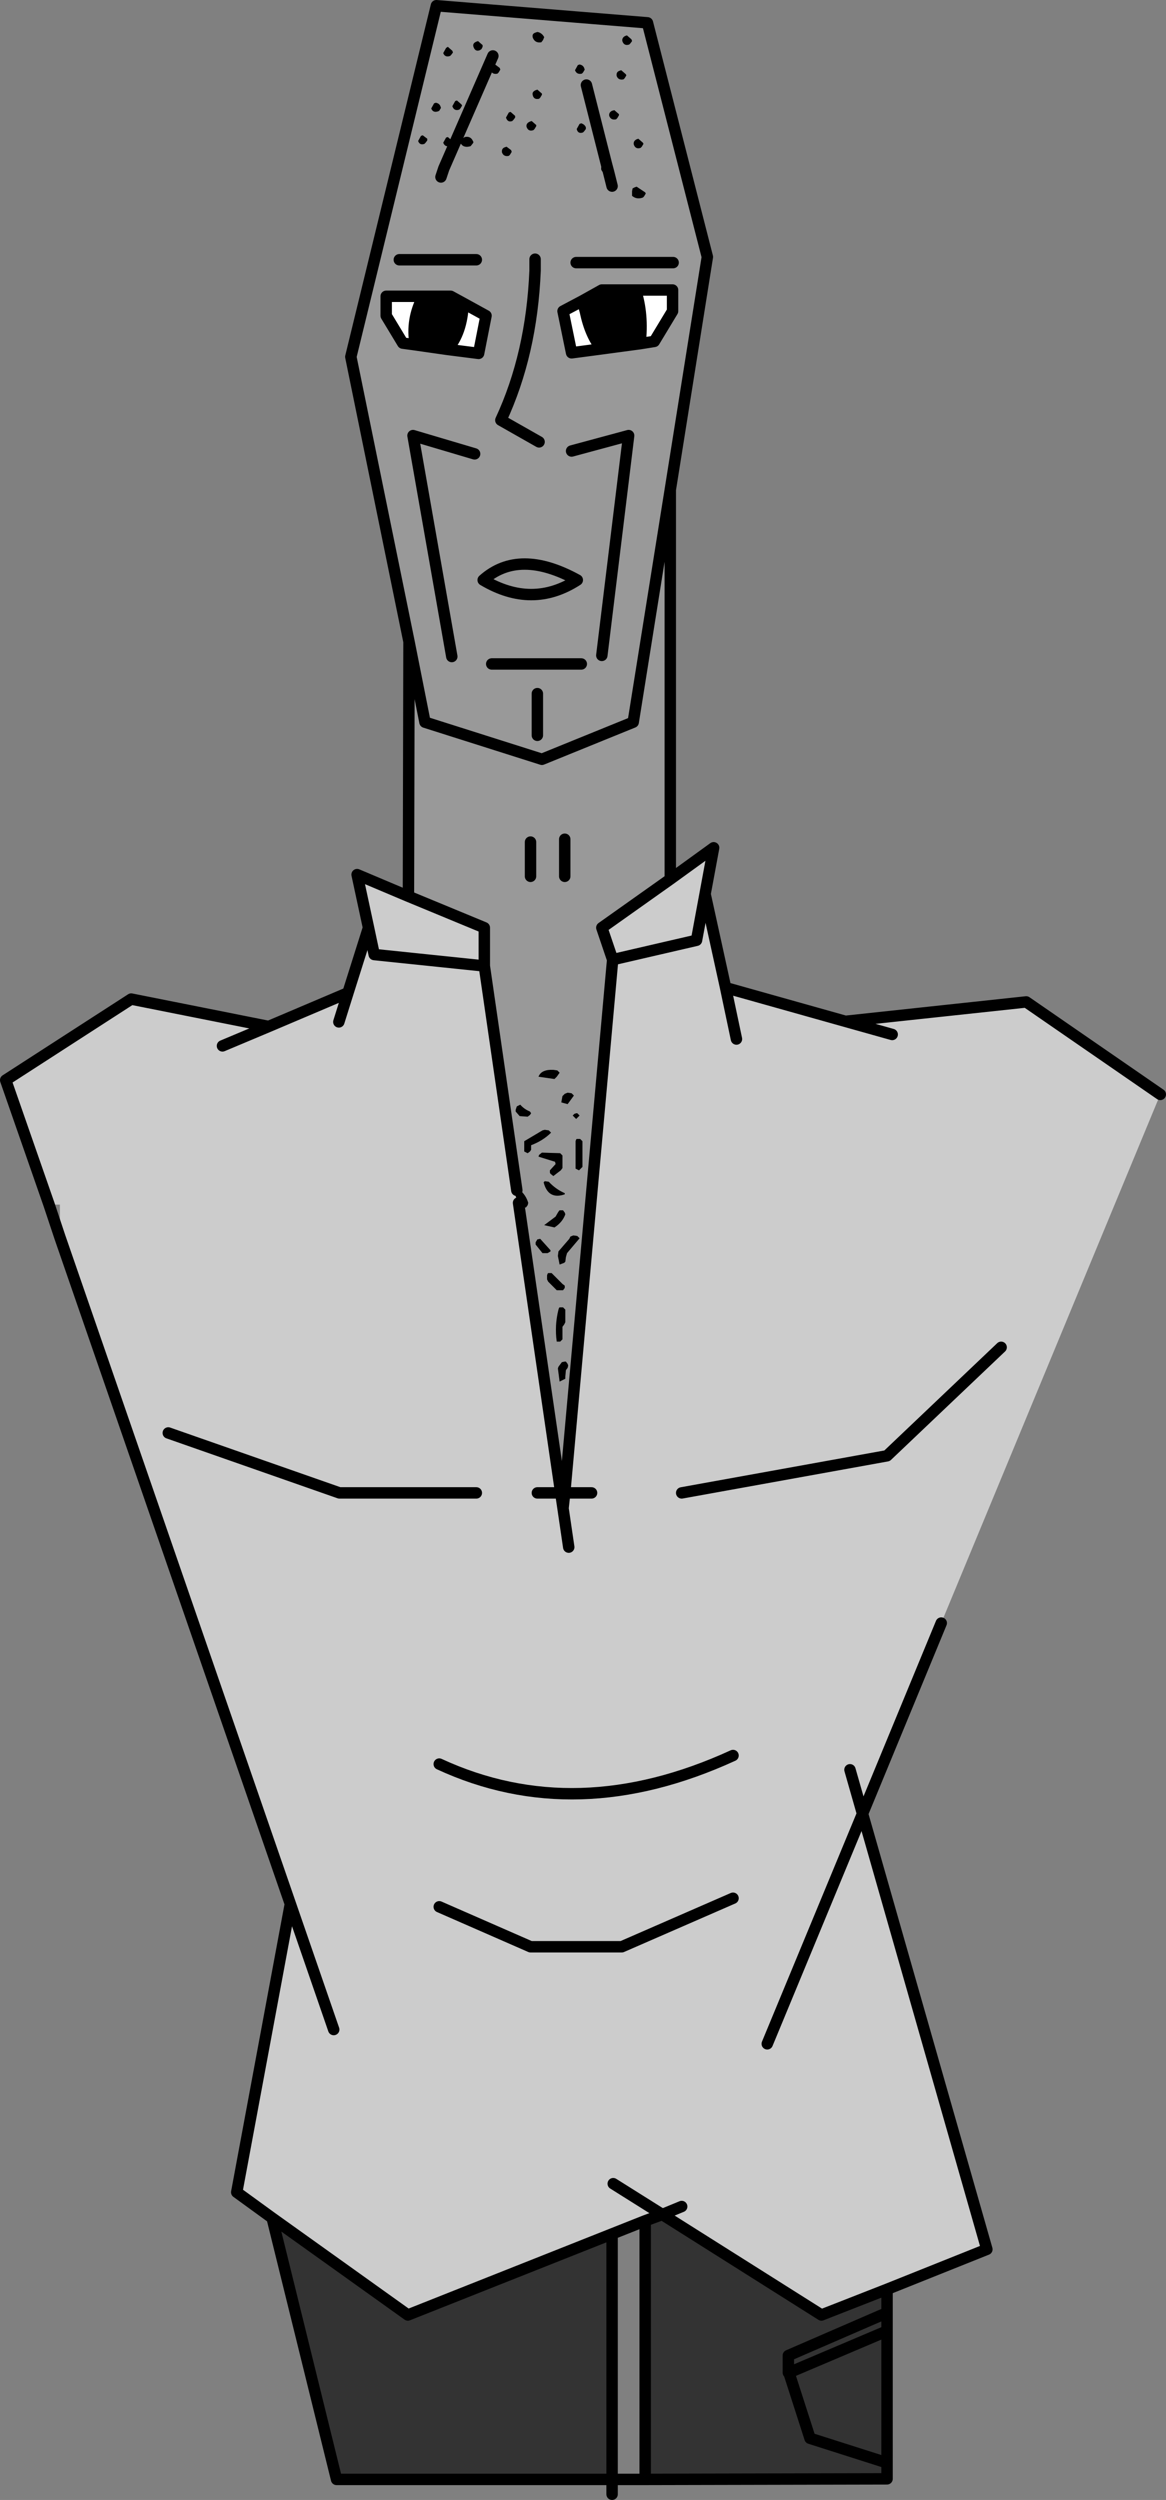
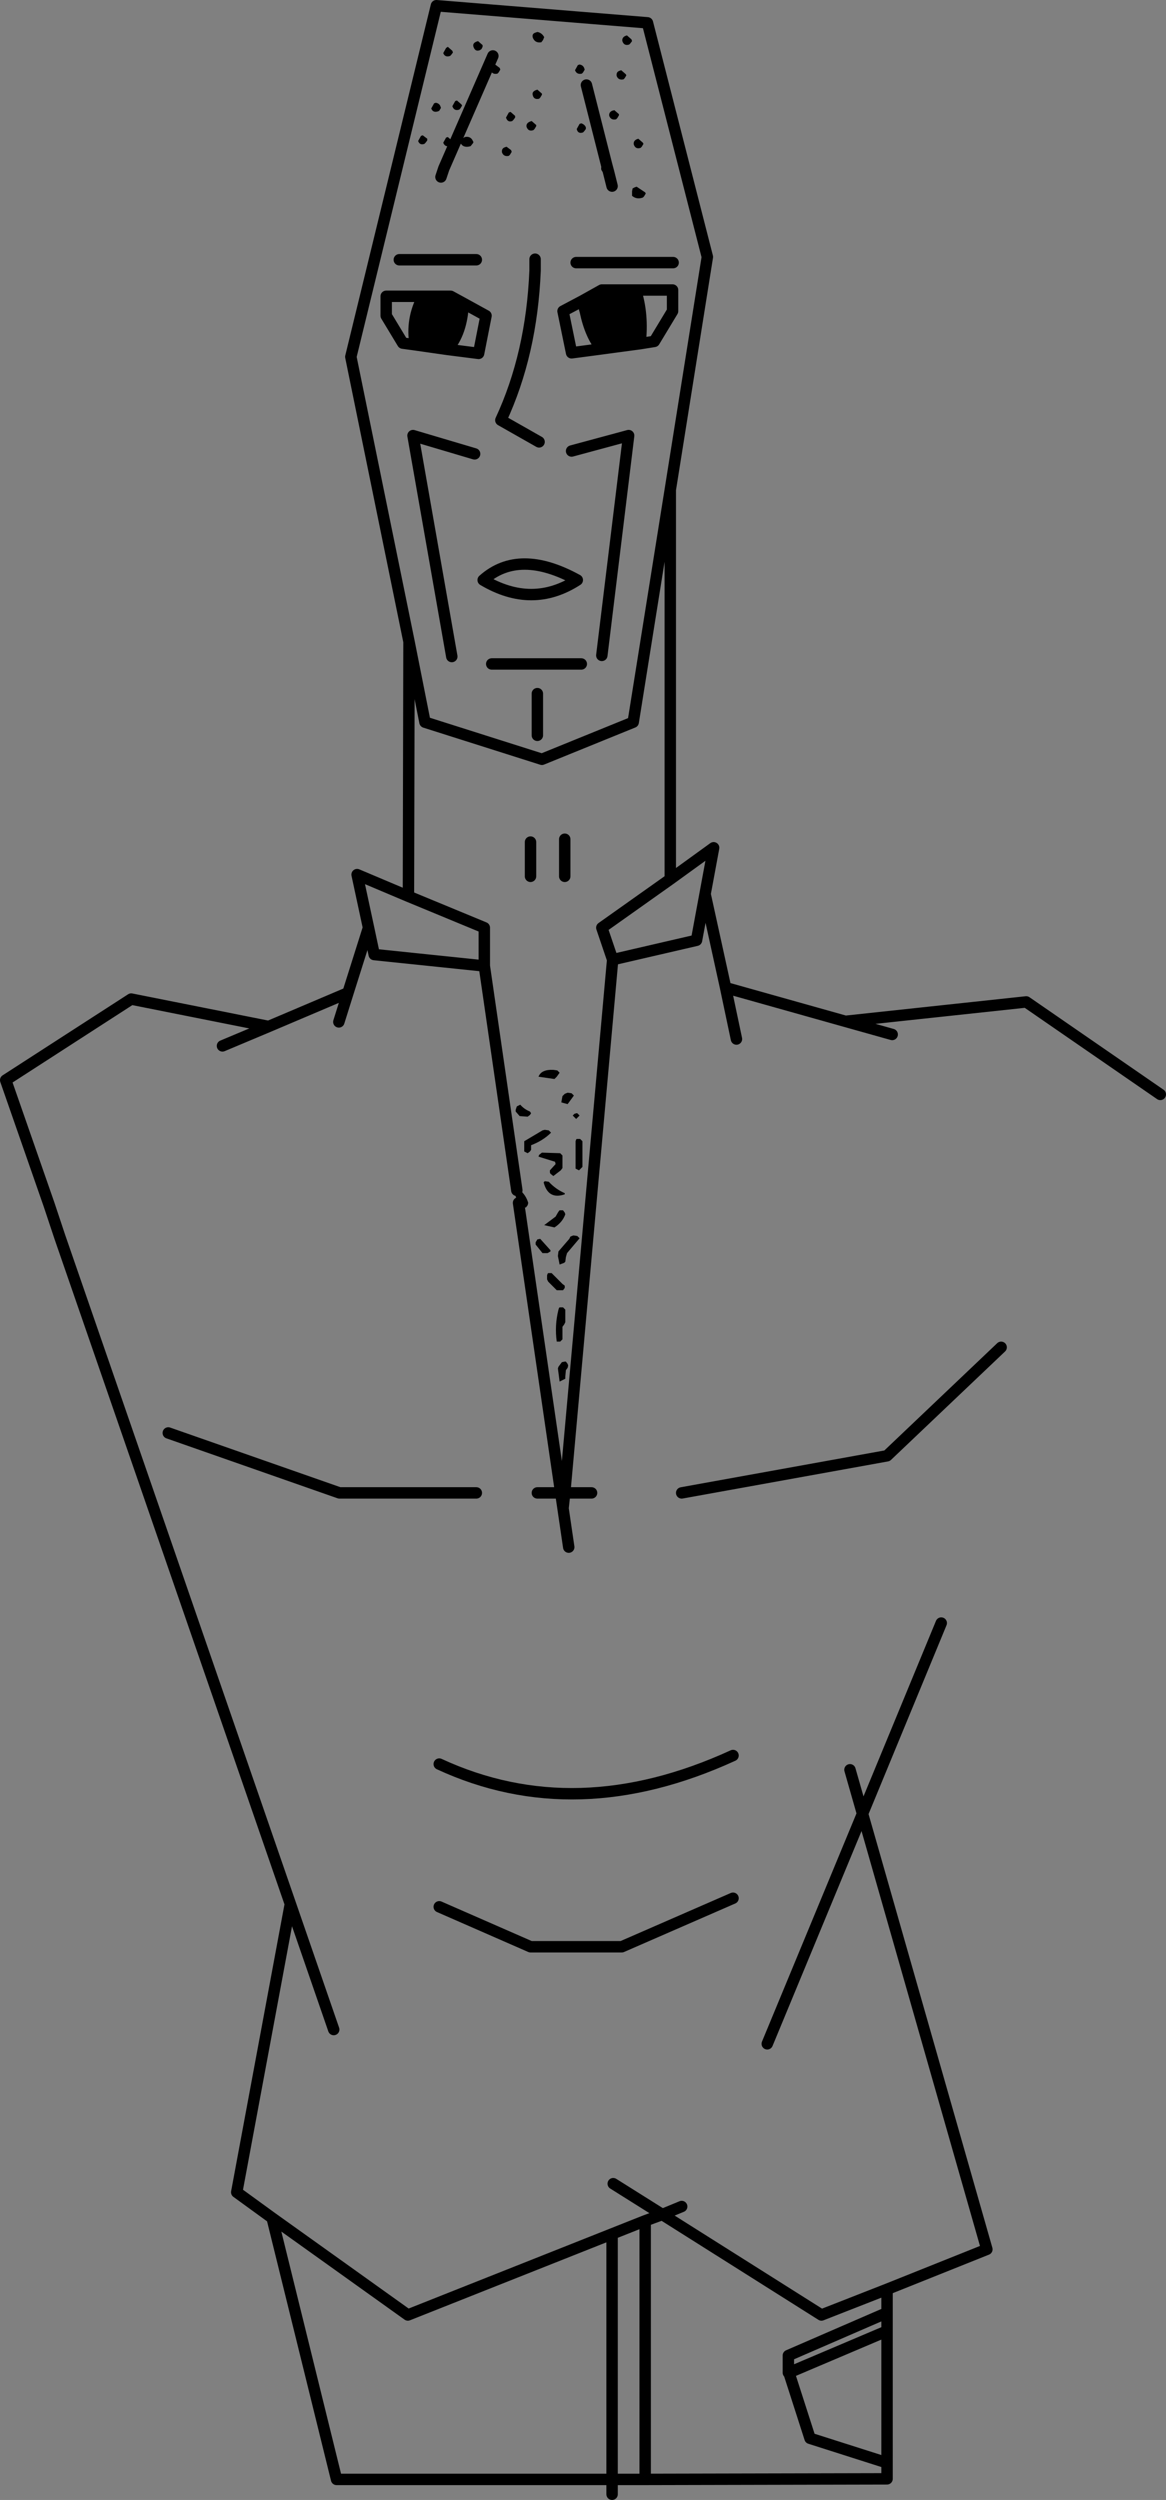
<svg xmlns="http://www.w3.org/2000/svg" height="218.95px" width="102.2px">
  <rect width="100%" height="100%" fill="#808080" stroke="none" />
  <g transform="matrix(1.0, 0.0, 0.0, 1.0, 50.65, 109.0)">
-     <path d="M2.5 -94.65 L2.45 -94.65 2.3 -94.6 Q2.0 -94.5 2.05 -94.15 2.2 -93.75 2.65 -93.85 L2.7 -93.9 2.75 -93.95 2.9 -94.2 2.85 -94.3 2.5 -94.65 0.75 -101.55 2.5 -94.65 M0.7 -97.7 L0.7 -97.85 Q0.6 -98.1 0.3 -98.2 L0.15 -98.15 -0.1 -97.7 Q0.0 -97.25 0.45 -97.4 L0.55 -97.5 0.7 -97.7 M5.3 -96.85 L5.15 -96.8 Q4.85 -96.65 4.9 -96.35 5.05 -95.9 5.5 -96.05 L5.6 -96.15 5.75 -96.4 5.7 -96.5 5.3 -96.85 M3.2 -99.35 L3.0 -99.3 Q2.7 -99.15 2.75 -98.85 2.9 -98.45 3.35 -98.55 L3.45 -98.65 3.6 -98.9 3.6 -99.0 3.2 -99.35 M0.15 -103.35 L0.0 -103.3 -0.25 -102.85 Q-0.1 -102.45 0.35 -102.55 L0.45 -102.65 0.6 -102.9 0.55 -103.05 Q0.45 -103.3 0.15 -103.35 M4.1 -102.15 L4.25 -102.4 4.2 -102.5 3.8 -102.85 3.65 -102.8 Q3.35 -102.7 3.4 -102.35 3.55 -101.95 4.0 -102.05 L4.1 -102.15 M4.3 -105.9 L4.15 -105.85 Q3.85 -105.7 3.9 -105.4 4.05 -104.95 4.5 -105.1 L4.6 -105.2 4.75 -105.4 4.7 -105.55 4.3 -105.9 M3.0 -92.7 L2.7 -93.9 3.0 -92.7 M5.0 -92.6 L4.8 -92.5 4.75 -92.25 4.75 -91.85 Q5.15 -91.5 5.7 -91.7 L5.8 -91.8 5.95 -92.05 5.9 -92.15 5.15 -92.65 5.0 -92.6 M5.45 -78.9 L6.7 -79.1 8.3 -81.75 8.3 -83.6 5.05 -83.6 2.1 -83.6 0.4 -82.65 -1.3 -81.75 -0.55 -78.1 2.1 -78.45 5.45 -78.9 M2.1 -51.6 L4.45 -70.85 -0.55 -69.5 4.45 -70.85 2.1 -51.6 M-14.8 -52.8 L-19.9 -77.75 -12.4 -108.5 6.1 -107.0 11.35 -86.5 8.1 -66.1 4.85 -45.75 -3.15 -42.5 -13.4 -45.75 -14.8 -52.8 -13.4 -45.75 -3.15 -42.5 4.85 -45.75 8.1 -66.1 8.1 -32.0 2.1 -27.75 3.05 -24.95 -1.15 21.75 -1.5 21.75 -5.2 -3.65 -4.85 -3.25 -4.55 -3.25 -4.4 -3.45 -4.35 -3.65 -4.4 -3.8 Q-4.6 -4.35 -5.05 -4.75 L-5.15 -4.75 -5.35 -4.75 -8.2 -24.4 -8.2 -27.75 -14.85 -30.5 -14.8 -52.8 M0.4 -9.05 L0.2 -9.25 -0.1 -9.25 -0.15 -9.2 -0.2 -9.05 -0.2 -6.65 0.1 -6.5 0.4 -6.8 0.4 -7.0 0.4 -9.05 M-11.75 -94.25 L-11.95 -94.35 -12.1 -94.3 -12.35 -93.85 -12.0 -93.5 -11.75 -93.55 -11.65 -93.65 -11.5 -93.85 -11.55 -94.0 -11.75 -94.25 -7.45 -104.1 -11.75 -94.25 M-13.2 -96.7 L-13.2 -96.85 -13.6 -97.15 -13.75 -97.1 -14.0 -96.65 Q-13.85 -96.25 -13.45 -96.4 L-13.35 -96.5 -13.2 -96.7 M-11.8 -96.5 Q-11.65 -96.1 -11.2 -96.2 L-11.1 -96.3 -10.95 -96.55 -11.0 -96.65 -11.4 -97.0 -11.55 -96.95 -11.8 -96.5 M-9.2 -96.45 L-9.15 -96.55 -9.2 -96.65 Q-9.4 -97.1 -9.9 -97.0 L-10.15 -96.85 -10.3 -96.5 Q-10.05 -96.0 -9.4 -96.2 L-9.2 -96.45 M-6.25 -96.15 L-6.4 -96.1 Q-6.7 -96.0 -6.65 -95.65 -6.5 -95.25 -6.05 -95.35 L-5.95 -95.45 -5.8 -95.7 -5.85 -95.85 -6.25 -96.15 M-3.9 -97.6 L-3.8 -97.7 -3.65 -97.95 -3.65 -98.05 -4.05 -98.4 -4.2 -98.35 Q-4.55 -98.2 -4.5 -97.9 -4.35 -97.45 -3.9 -97.6 M-3.4 -100.35 L-3.3 -100.45 -3.15 -100.7 -3.15 -100.8 -3.55 -101.15 -3.7 -101.1 Q-4.05 -100.95 -3.95 -100.65 -3.85 -100.25 -3.4 -100.35 M-5.9 -99.2 L-6.05 -99.15 -6.3 -98.7 Q-6.15 -98.25 -5.75 -98.4 L-5.65 -98.5 -5.5 -98.7 -5.5 -98.85 -5.9 -99.2 M-7.25 -103.35 L-7.4 -103.3 Q-7.7 -103.2 -7.65 -102.85 -7.5 -102.45 -7.05 -102.55 L-6.95 -102.65 -6.8 -102.9 -6.85 -103.05 -7.25 -103.35 M-8.75 -105.4 L-8.9 -105.35 Q-9.25 -105.2 -9.15 -104.9 -9.0 -104.45 -8.6 -104.6 L-8.45 -104.7 -8.35 -104.9 -8.35 -105.05 -8.75 -105.4 M-3.7 -106.15 Q-4.05 -106.05 -3.95 -105.7 -3.75 -105.2 -3.2 -105.3 L-3.05 -105.5 -2.95 -105.75 -3.05 -105.9 Q-3.25 -106.15 -3.55 -106.2 L-3.7 -106.15 M-10.2 -99.85 L-10.6 -100.2 -10.75 -100.15 -11.0 -99.7 Q-10.85 -99.25 -10.4 -99.4 L-10.3 -99.5 -10.15 -99.75 -10.2 -99.85 M-12.25 -99.25 L-12.15 -99.3 -12.0 -99.55 -12.05 -99.7 Q-12.15 -99.95 -12.45 -100.0 L-12.6 -99.95 -12.85 -99.5 Q-12.7 -99.1 -12.25 -99.25 M-11.8 -104.35 Q-11.65 -103.95 -11.2 -104.1 L-11.1 -104.2 -10.95 -104.4 -11.0 -104.55 -11.4 -104.9 -11.55 -104.8 -11.8 -104.35 M-14.25 -78.8 L-11.45 -78.4 -8.7 -78.05 -8.05 -81.35 -10.05 -82.45 -11.15 -83.05 -13.55 -83.05 -16.8 -83.05 -16.8 -81.35 -15.35 -78.95 -14.25 -78.8 M-9.05 -69.25 L-14.45 -70.85 -11.05 -51.5 -14.45 -70.85 -9.05 -69.25 M-0.05 -58.2 Q-5.15 -61.0 -8.3 -58.2 -4.0 -55.65 -0.05 -58.2 -4.0 -55.65 -8.3 -58.2 -5.15 -61.0 -0.05 -58.2 M-8.9 -86.25 L-15.65 -86.25 -8.9 -86.25 M-3.4 -70.3 L-6.75 -72.2 Q-4.05 -78.0 -3.75 -85.3 L-3.75 -86.3 -3.75 -85.3 Q-4.05 -78.0 -6.75 -72.2 L-3.4 -70.3 M-4.15 -35.25 L-4.15 -32.25 -4.15 -35.25 M-1.15 -35.5 L-1.15 -32.25 -1.15 -35.5 M-3.55 -48.25 L-3.55 -44.6 -3.55 -48.25 M-3.15 -8.05 L-3.4 -7.85 -3.45 -7.7 -2.0 -7.25 -1.95 -7.05 -2.45 -6.5 -2.45 -6.3 -2.4 -6.2 -2.15 -6.0 -1.5 -6.5 -1.35 -6.7 -1.35 -7.65 -1.35 -7.8 -1.55 -8.0 -3.15 -8.05 M-2.55 -10.0 L-2.9 -10.05 -3.1 -10.0 -4.7 -9.05 -4.7 -8.7 -4.7 -8.15 -4.4 -8.0 -4.2 -8.15 -4.1 -8.3 -4.1 -8.5 -4.1 -8.7 Q-3.05 -9.1 -2.35 -9.8 L-2.55 -10.0 M-4.2 -11.35 L-4.1 -11.5 -4.2 -11.65 Q-4.7 -11.85 -5.05 -12.25 L-5.35 -12.1 -5.45 -11.8 -5.45 -11.65 -5.1 -11.25 -4.4 -11.2 -4.2 -11.35 M-0.05 -11.5 L-0.15 -11.5 -0.3 -11.45 -0.45 -11.3 -0.15 -11.0 0.15 -11.3 -0.05 -11.5 M-1.35 -13.0 L-1.45 -12.45 -0.9 -12.3 -0.75 -12.5 -0.35 -13.05 -0.55 -13.25 -0.9 -13.3 -1.15 -13.2 -1.35 -13.0 M-1.6 -15.05 L-1.8 -15.25 -2.15 -15.3 Q-3.2 -15.35 -3.45 -14.7 L-2.05 -14.5 -1.85 -14.7 -1.6 -15.05 M-0.65 -0.7 L-0.75 -0.5 -1.7 0.6 -1.75 1.0 -1.6 1.75 -1.2 1.6 -1.1 1.5 -1.05 1.1 -0.95 0.75 0.15 -0.55 -0.05 -0.75 -0.4 -0.8 -0.65 -0.7 M-1.1 -2.65 L-1.15 -2.8 -1.3 -3.0 -1.6 -3.0 -1.65 -2.95 -1.75 -2.8 -1.95 -2.45 -2.95 -1.7 -2.05 -1.5 Q-1.35 -1.95 -1.1 -2.65 M-3.3 -0.5 L-3.55 -0.45 -3.7 -0.2 -3.7 0.0 -3.1 0.75 -2.65 0.75 -2.4 0.6 -2.4 0.5 -3.3 -0.5 M-1.15 -4.4 L-1.15 -4.5 Q-1.95 -4.85 -2.55 -5.5 L-2.9 -5.55 -3.0 -5.45 Q-2.6 -3.9 -1.15 -4.4 M-0.85 10.6 L-0.9 10.45 -1.05 10.25 -1.15 10.25 -1.4 10.3 -1.7 10.7 -1.75 10.85 -1.6 12.0 -1.1 11.75 -1.1 11.55 -1.05 11.0 -0.9 10.8 -0.85 10.6 M-1.3 5.5 L-1.6 5.5 -1.65 5.55 -1.7 5.7 Q-2.05 7.1 -1.85 8.5 L-1.55 8.5 -1.35 8.3 -1.35 8.1 -1.35 7.2 -1.2 7.0 -1.1 6.8 -1.1 6.6 -1.1 5.7 -1.3 5.5 M-2.3 2.5 L-2.4 2.5 -2.6 2.5 -2.65 2.55 -2.7 2.7 -2.7 2.85 -2.7 3.05 -2.6 3.25 -1.85 4.0 -1.3 4.0 -1.15 3.8 -1.15 3.6 -1.35 3.45 -2.3 2.5 M8.35 -86.0 L-0.15 -86.0 8.35 -86.0 M0.3 -50.85 L-7.55 -50.85 0.3 -50.85" fill="#999999" fill-rule="evenodd" stroke="none" />
    <path d="M4.3 -105.9 L4.7 -105.55 4.75 -105.4 4.6 -105.2 4.5 -105.1 Q4.05 -104.95 3.9 -105.4 3.85 -105.7 4.15 -105.85 L4.3 -105.9 M4.1 -102.15 L4.0 -102.05 Q3.55 -101.95 3.4 -102.35 3.35 -102.7 3.65 -102.8 L3.8 -102.85 4.2 -102.5 4.25 -102.4 4.1 -102.15 M0.15 -103.35 Q0.45 -103.3 0.55 -103.05 L0.6 -102.9 0.45 -102.65 0.35 -102.55 Q-0.1 -102.45 -0.25 -102.85 L0.0 -103.3 0.15 -103.35 M3.2 -99.35 L3.6 -99.0 3.6 -98.9 3.45 -98.65 3.35 -98.55 Q2.9 -98.45 2.75 -98.85 2.7 -99.15 3.0 -99.3 L3.2 -99.35 M5.3 -96.85 L5.7 -96.5 5.75 -96.4 5.6 -96.15 5.5 -96.05 Q5.05 -95.9 4.9 -96.35 4.85 -96.65 5.15 -96.8 L5.3 -96.85 M0.7 -97.7 L0.55 -97.5 0.45 -97.4 Q0.0 -97.25 -0.1 -97.7 L0.15 -98.15 0.3 -98.2 Q0.6 -98.1 0.7 -97.85 L0.7 -97.7 M2.7 -93.9 L2.65 -93.85 Q2.2 -93.75 2.05 -94.15 2.0 -94.5 2.3 -94.6 L2.45 -94.65 2.5 -94.65 2.85 -94.3 2.9 -94.2 2.75 -93.95 2.7 -93.9 2.5 -94.65 2.7 -93.9 M5.0 -92.6 L5.15 -92.65 5.9 -92.15 5.95 -92.05 5.8 -91.8 5.7 -91.7 Q5.15 -91.5 4.75 -91.85 L4.75 -92.25 4.8 -92.5 5.0 -92.6 M5.45 -78.9 L2.1 -78.45 Q1.1 -79.6 0.65 -81.75 L0.4 -82.65 2.1 -83.6 5.05 -83.6 Q5.75 -81.45 5.45 -78.9 M0.4 -9.05 L0.4 -7.0 0.4 -6.8 0.1 -6.5 -0.2 -6.65 -0.2 -9.05 -0.15 -9.2 -0.1 -9.25 0.2 -9.25 0.4 -9.05 M-11.8 -104.35 L-11.55 -104.8 -11.4 -104.9 -11.0 -104.55 -10.95 -104.4 -11.1 -104.2 -11.2 -104.1 Q-11.65 -103.95 -11.8 -104.35 M-12.25 -99.25 Q-12.7 -99.1 -12.85 -99.5 L-12.6 -99.95 -12.45 -100.0 Q-12.15 -99.95 -12.05 -99.7 L-12.0 -99.55 -12.15 -99.3 -12.25 -99.25 M-10.2 -99.85 L-10.15 -99.75 -10.3 -99.5 -10.4 -99.4 Q-10.85 -99.25 -11.0 -99.7 L-10.75 -100.15 -10.6 -100.2 -10.2 -99.85 M-3.7 -106.15 L-3.55 -106.2 Q-3.25 -106.15 -3.05 -105.9 L-2.95 -105.75 -3.05 -105.5 -3.2 -105.3 Q-3.75 -105.2 -3.95 -105.7 -4.05 -106.05 -3.7 -106.15 M-8.75 -105.4 L-8.35 -105.05 -8.35 -104.9 -8.45 -104.7 -8.6 -104.6 Q-9.0 -104.45 -9.15 -104.9 -9.25 -105.2 -8.9 -105.35 L-8.75 -105.4 M-7.25 -103.35 L-6.85 -103.05 -6.8 -102.9 -6.95 -102.65 -7.05 -102.55 Q-7.5 -102.45 -7.65 -102.85 -7.7 -103.2 -7.4 -103.3 L-7.25 -103.35 M-5.9 -99.2 L-5.5 -98.85 -5.5 -98.7 -5.65 -98.5 -5.75 -98.4 Q-6.15 -98.25 -6.3 -98.7 L-6.05 -99.15 -5.9 -99.2 M-3.4 -100.35 Q-3.85 -100.25 -3.95 -100.65 -4.05 -100.95 -3.7 -101.1 L-3.55 -101.15 -3.15 -100.8 -3.15 -100.7 -3.3 -100.45 -3.4 -100.35 M-3.9 -97.6 Q-4.35 -97.45 -4.5 -97.9 -4.55 -98.2 -4.2 -98.35 L-4.05 -98.4 -3.65 -98.05 -3.65 -97.95 -3.8 -97.7 -3.9 -97.6 M-6.25 -96.15 L-5.85 -95.85 -5.8 -95.7 -5.95 -95.45 -6.05 -95.35 Q-6.5 -95.25 -6.65 -95.65 -6.7 -96.0 -6.4 -96.1 L-6.25 -96.15 M-9.2 -96.45 L-9.4 -96.2 Q-10.05 -96.0 -10.3 -96.5 L-10.15 -96.85 -9.9 -97.0 Q-9.4 -97.1 -9.2 -96.65 L-9.15 -96.55 -9.2 -96.45 M-11.8 -96.5 L-11.55 -96.95 -11.4 -97.0 -11.0 -96.65 -10.95 -96.55 -11.1 -96.3 -11.2 -96.2 Q-11.65 -96.1 -11.8 -96.5 M-13.2 -96.7 L-13.35 -96.5 -13.45 -96.4 Q-13.85 -96.25 -14.0 -96.65 L-13.75 -97.1 -13.6 -97.15 -13.2 -96.85 -13.2 -96.7 M-11.75 -94.25 L-11.55 -94.0 -11.5 -93.85 -11.65 -93.65 -11.75 -93.55 -12.0 -93.5 -12.35 -93.85 -12.1 -94.3 -11.95 -94.35 -11.75 -94.25 -12.0 -93.5 -11.75 -94.25 M-14.25 -78.8 Q-14.65 -81.0 -13.55 -83.05 L-11.15 -83.05 -10.05 -82.45 Q-10.15 -79.85 -11.45 -78.4 L-14.25 -78.8 M-5.35 -4.75 L-5.15 -4.75 -5.05 -4.75 Q-4.6 -4.35 -4.4 -3.8 L-4.35 -3.65 -4.4 -3.45 -4.55 -3.25 -4.85 -3.25 -5.2 -3.65 -5.35 -4.0 -5.45 -4.2 -5.45 -4.4 -5.4 -4.7 -5.35 -4.75 M-1.6 -15.05 L-1.85 -14.7 -2.05 -14.5 -3.45 -14.7 Q-3.2 -15.35 -2.15 -15.3 L-1.8 -15.25 -1.6 -15.05 M-1.35 -13.0 L-1.15 -13.2 -0.9 -13.3 -0.55 -13.25 -0.35 -13.05 -0.75 -12.5 -0.9 -12.3 -1.45 -12.45 -1.35 -13.0 M-0.05 -11.5 L0.15 -11.3 -0.15 -11.0 -0.45 -11.3 -0.3 -11.45 -0.15 -11.5 -0.05 -11.5 M-4.2 -11.35 L-4.4 -11.2 -5.1 -11.25 -5.45 -11.65 -5.45 -11.8 -5.35 -12.1 -5.05 -12.25 Q-4.7 -11.85 -4.2 -11.65 L-4.1 -11.5 -4.2 -11.35 M-2.55 -10.0 L-2.35 -9.8 Q-3.05 -9.1 -4.1 -8.7 L-4.1 -8.5 -4.1 -8.3 -4.2 -8.15 -4.4 -8.0 -4.7 -8.15 -4.7 -8.7 -4.7 -9.05 -3.1 -10.0 -2.9 -10.05 -2.55 -10.0 M-3.15 -8.05 L-1.55 -8.0 -1.35 -7.8 -1.35 -7.65 -1.35 -6.7 -1.5 -6.5 -2.15 -6.0 -2.4 -6.2 -2.45 -6.3 -2.45 -6.5 -1.95 -7.05 -2.0 -7.25 -3.45 -7.7 -3.4 -7.85 -3.15 -8.05 M-1.15 -4.4 Q-2.6 -3.9 -3.0 -5.45 L-2.9 -5.55 -2.55 -5.5 Q-1.95 -4.85 -1.15 -4.5 L-1.15 -4.4 M-3.3 -0.5 L-2.4 0.5 -2.4 0.6 -2.65 0.75 -3.1 0.75 -3.7 0.0 -3.7 -0.2 -3.55 -0.45 -3.3 -0.5 M-1.1 -2.65 Q-1.35 -1.95 -2.05 -1.5 L-2.95 -1.7 -1.95 -2.45 -1.75 -2.8 -1.65 -2.95 -1.6 -3.0 -1.3 -3.0 -1.15 -2.8 -1.1 -2.65 M-0.65 -0.7 L-0.4 -0.8 -0.05 -0.75 0.15 -0.55 -0.95 0.75 -1.05 1.1 -1.1 1.5 -1.2 1.6 -1.6 1.75 -1.75 1.0 -1.7 0.6 -0.75 -0.5 -0.65 -0.7 M-2.3 2.5 L-1.35 3.45 -1.15 3.6 -1.15 3.8 -1.3 4.0 -1.85 4.0 -2.6 3.25 -2.7 3.05 -2.7 2.85 -2.7 2.7 -2.65 2.55 -2.6 2.5 -2.4 2.5 -2.3 2.5 M-1.3 5.5 L-1.1 5.7 -1.1 6.6 -1.1 6.8 -1.2 7.0 -1.35 7.2 -1.35 8.1 -1.35 8.3 -1.55 8.5 -1.85 8.5 Q-2.05 7.1 -1.7 5.7 L-1.65 5.55 -1.6 5.5 -1.3 5.5 M-0.85 10.6 L-0.9 10.8 -1.05 11.0 -1.1 11.55 -1.1 11.75 -1.6 12.0 -1.75 10.85 -1.7 10.7 -1.4 10.3 -1.15 10.25 -1.05 10.25 -0.9 10.45 -0.85 10.6" fill="#000000" fill-rule="evenodd" stroke="none" />
-     <path d="M5.05 -83.6 L8.3 -83.6 8.3 -81.75 6.7 -79.1 5.45 -78.9 Q5.75 -81.45 5.05 -83.6 M2.1 -78.45 L-0.55 -78.1 -1.3 -81.75 0.4 -82.65 0.65 -81.75 Q1.1 -79.6 2.1 -78.45 M-13.55 -83.05 Q-14.65 -81.0 -14.25 -78.8 L-15.35 -78.95 -16.8 -81.35 -16.8 -83.05 -13.55 -83.05 M-11.45 -78.4 Q-10.15 -79.85 -10.05 -82.45 L-8.05 -81.35 -8.7 -78.05 -11.45 -78.4" fill="#ffffff" fill-rule="evenodd" stroke="none" />
-     <path d="M8.1 -32.0 L11.9 -34.75 11.15 -30.7 12.95 -22.5 23.45 -19.55 39.3 -21.25 51.05 -13.15 31.85 33.15 24.95 49.85 35.85 88.0 27.1 91.5 21.35 93.75 7.4 84.95 5.9 85.5 3.0 86.65 -14.9 93.75 -26.8 85.25 -29.9 83.0 -25.2 57.75 -45.4 -0.65 -45.4 -3.5 -46.35 -3.5 -50.15 -14.4 -39.15 -21.5 -27.1 -19.1 -20.15 -22.05 -18.35 -27.75 -19.35 -32.4 -14.85 -30.5 -8.2 -27.75 -8.2 -24.4 -5.35 -4.75 -5.4 -4.7 -5.45 -4.4 -5.45 -4.2 -5.35 -4.0 -5.2 -3.65 -1.5 21.75 -1.3 23.1 -1.15 21.75 3.05 -24.95 2.1 -27.75 8.1 -32.0 M3.05 -24.95 L10.4 -26.65 11.15 -30.7 10.4 -26.65 3.05 -24.95 M13.6 57.25 L3.85 61.5 -4.15 61.5 -12.15 58.0 -4.15 61.5 3.85 61.5 13.6 57.25 M37.1 9.0 L27.1 18.5 9.1 21.75 27.1 18.5 37.1 9.0 M27.55 -18.4 L23.45 -19.55 27.55 -18.4 M13.9 -18.0 L12.95 -22.5 13.9 -18.0 M3.1 82.25 L7.4 84.95 3.1 82.25 M9.1 84.25 L7.4 84.95 9.1 84.25 M23.85 46.0 L24.95 49.85 16.6 70.0 24.95 49.85 23.85 46.0 M-18.35 -27.75 L-17.85 -25.4 -8.2 -24.4 -17.85 -25.4 -18.35 -27.75 M-31.15 -17.4 L-27.1 -19.1 -31.15 -17.4 M1.2 21.75 L-1.15 21.75 1.2 21.75 M-20.95 -19.5 L-20.15 -22.05 -20.95 -19.5 M-21.4 68.75 L-25.2 57.75 -21.4 68.75 M-0.8 26.5 L-1.3 23.1 -0.8 26.5 M-35.9 16.5 L-20.9 21.75 -8.9 21.75 -20.9 21.75 -35.9 16.5 M-1.5 21.75 L-3.55 21.75 -1.5 21.75 M13.6 44.75 Q-0.15 51.05 -12.15 45.5 -0.15 51.05 13.6 44.75" fill="#cccccc" fill-rule="evenodd" stroke="none" />
-     <path d="M27.1 91.5 L27.1 93.55 27.1 95.15 27.1 106.7 27.1 108.1 5.9 108.15 5.9 85.5 7.4 84.95 21.35 93.75 27.1 91.5 M18.45 98.65 L18.45 98.8 18.5 98.8 20.35 104.55 27.1 106.7 20.35 104.55 18.5 98.8 18.45 98.8 18.45 98.65 18.45 97.3 27.1 93.55 18.45 97.3 18.45 98.65 18.5 98.8 27.1 95.15 18.5 98.8 18.45 98.65 M3.0 86.65 L3.0 108.15 -21.15 108.15 -26.8 85.25 -14.9 93.75 3.0 86.65" fill="#333333" fill-rule="evenodd" stroke="none" />
    <path d="M2.5 -94.65 L0.75 -101.55 M2.7 -93.9 L3.0 -92.7 M2.5 -94.65 L2.7 -93.9 M5.05 -83.6 L8.3 -83.6 8.3 -81.75 6.7 -79.1 5.45 -78.9 2.1 -78.45 -0.55 -78.1 -1.3 -81.75 0.4 -82.65 2.1 -83.6 5.05 -83.6 Q5.75 -81.45 5.45 -78.9 M2.1 -78.45 Q1.1 -79.6 0.65 -81.75 L0.4 -82.65 M-0.55 -69.5 L4.45 -70.85 2.1 -51.6 M8.1 -66.1 L11.35 -86.5 6.1 -107.0 -12.4 -108.5 -19.9 -77.75 -14.8 -52.8 -13.4 -45.75 -3.15 -42.5 4.85 -45.75 8.1 -66.1 8.1 -32.0 11.9 -34.75 11.15 -30.7 12.95 -22.5 23.45 -19.55 39.3 -21.25 51.05 -13.15 M31.85 33.15 L24.95 49.85 35.85 88.0 27.1 91.5 27.1 93.55 27.1 95.15 27.1 106.7 27.1 108.1 5.9 108.15 3.0 108.15 3.0 109.45 M-1.15 21.75 L3.05 -24.95 2.1 -27.75 8.1 -32.0 M11.15 -30.7 L10.4 -26.65 3.05 -24.95 M12.95 -22.5 L13.9 -18.0 M23.45 -19.55 L27.55 -18.4 M9.1 21.75 L27.1 18.5 37.1 9.0 M-12.15 58.0 L-4.15 61.5 3.85 61.5 13.6 57.25 M5.9 85.5 L7.4 84.95 3.1 82.25 M3.0 86.65 L5.9 85.5 5.9 108.15 M7.4 84.95 L9.1 84.25 M27.1 93.55 L18.45 97.3 18.45 98.65 18.5 98.8 27.1 95.15 M27.1 106.7 L20.35 104.55 18.5 98.8 18.45 98.8 18.45 98.65 M7.4 84.95 L21.35 93.75 27.1 91.5 M24.95 49.85 L16.6 70.0 M24.95 49.85 L23.85 46.0 M-26.8 85.25 L-21.15 108.15 3.0 108.15 3.0 86.65 -14.9 93.75 -26.8 85.25 -29.9 83.0 -25.2 57.75 -45.4 -0.65 -46.35 -3.5 -50.15 -14.4 -39.15 -21.5 -27.1 -19.1 -20.15 -22.05 -18.35 -27.75 -19.35 -32.4 -14.85 -30.5 -14.8 -52.8 M-11.75 -94.25 L-7.45 -104.1 M-12.0 -93.5 L-11.75 -94.25 M-13.55 -83.05 Q-14.65 -81.0 -14.25 -78.8 L-11.45 -78.4 Q-10.15 -79.85 -10.05 -82.45 L-11.15 -83.05 -13.55 -83.05 -16.8 -83.05 -16.8 -81.35 -15.35 -78.95 -14.25 -78.8 M-11.45 -78.4 L-8.7 -78.05 -8.05 -81.35 -10.05 -82.45 M-3.75 -86.3 L-3.75 -85.3 Q-4.05 -78.0 -6.75 -72.2 L-3.4 -70.3 M-15.65 -86.25 L-8.9 -86.25 M-0.05 -58.2 Q-4.0 -55.65 -8.3 -58.2 -5.15 -61.0 -0.05 -58.2 M-11.05 -51.5 L-14.45 -70.85 -9.05 -69.25 M-8.2 -24.4 L-17.85 -25.4 -18.35 -27.75 M-3.55 -44.6 L-3.55 -48.25 M-1.15 -32.25 L-1.15 -35.5 M-4.15 -32.25 L-4.15 -35.25 M-14.85 -30.5 L-8.2 -27.75 -8.2 -24.4 -5.35 -4.75 M-5.2 -3.65 L-1.5 21.75 -1.15 21.75 1.2 21.75 M-27.1 -19.1 L-31.15 -17.4 M-20.15 -22.05 L-20.95 -19.5 M-1.5 21.75 L-1.3 23.1 -1.15 21.75 M-3.55 21.75 L-1.5 21.75 M-8.9 21.75 L-20.9 21.75 -35.9 16.5 M-1.3 23.1 L-0.8 26.5 M-25.2 57.75 L-21.4 68.75 M-0.15 -86.0 L8.35 -86.0 M-12.15 45.5 Q-0.15 51.05 13.6 44.75 M-7.55 -50.85 L0.3 -50.85" fill="none" stroke="#000000" stroke-linecap="round" stroke-linejoin="round" stroke-width="1.0" />
  </g>
</svg>